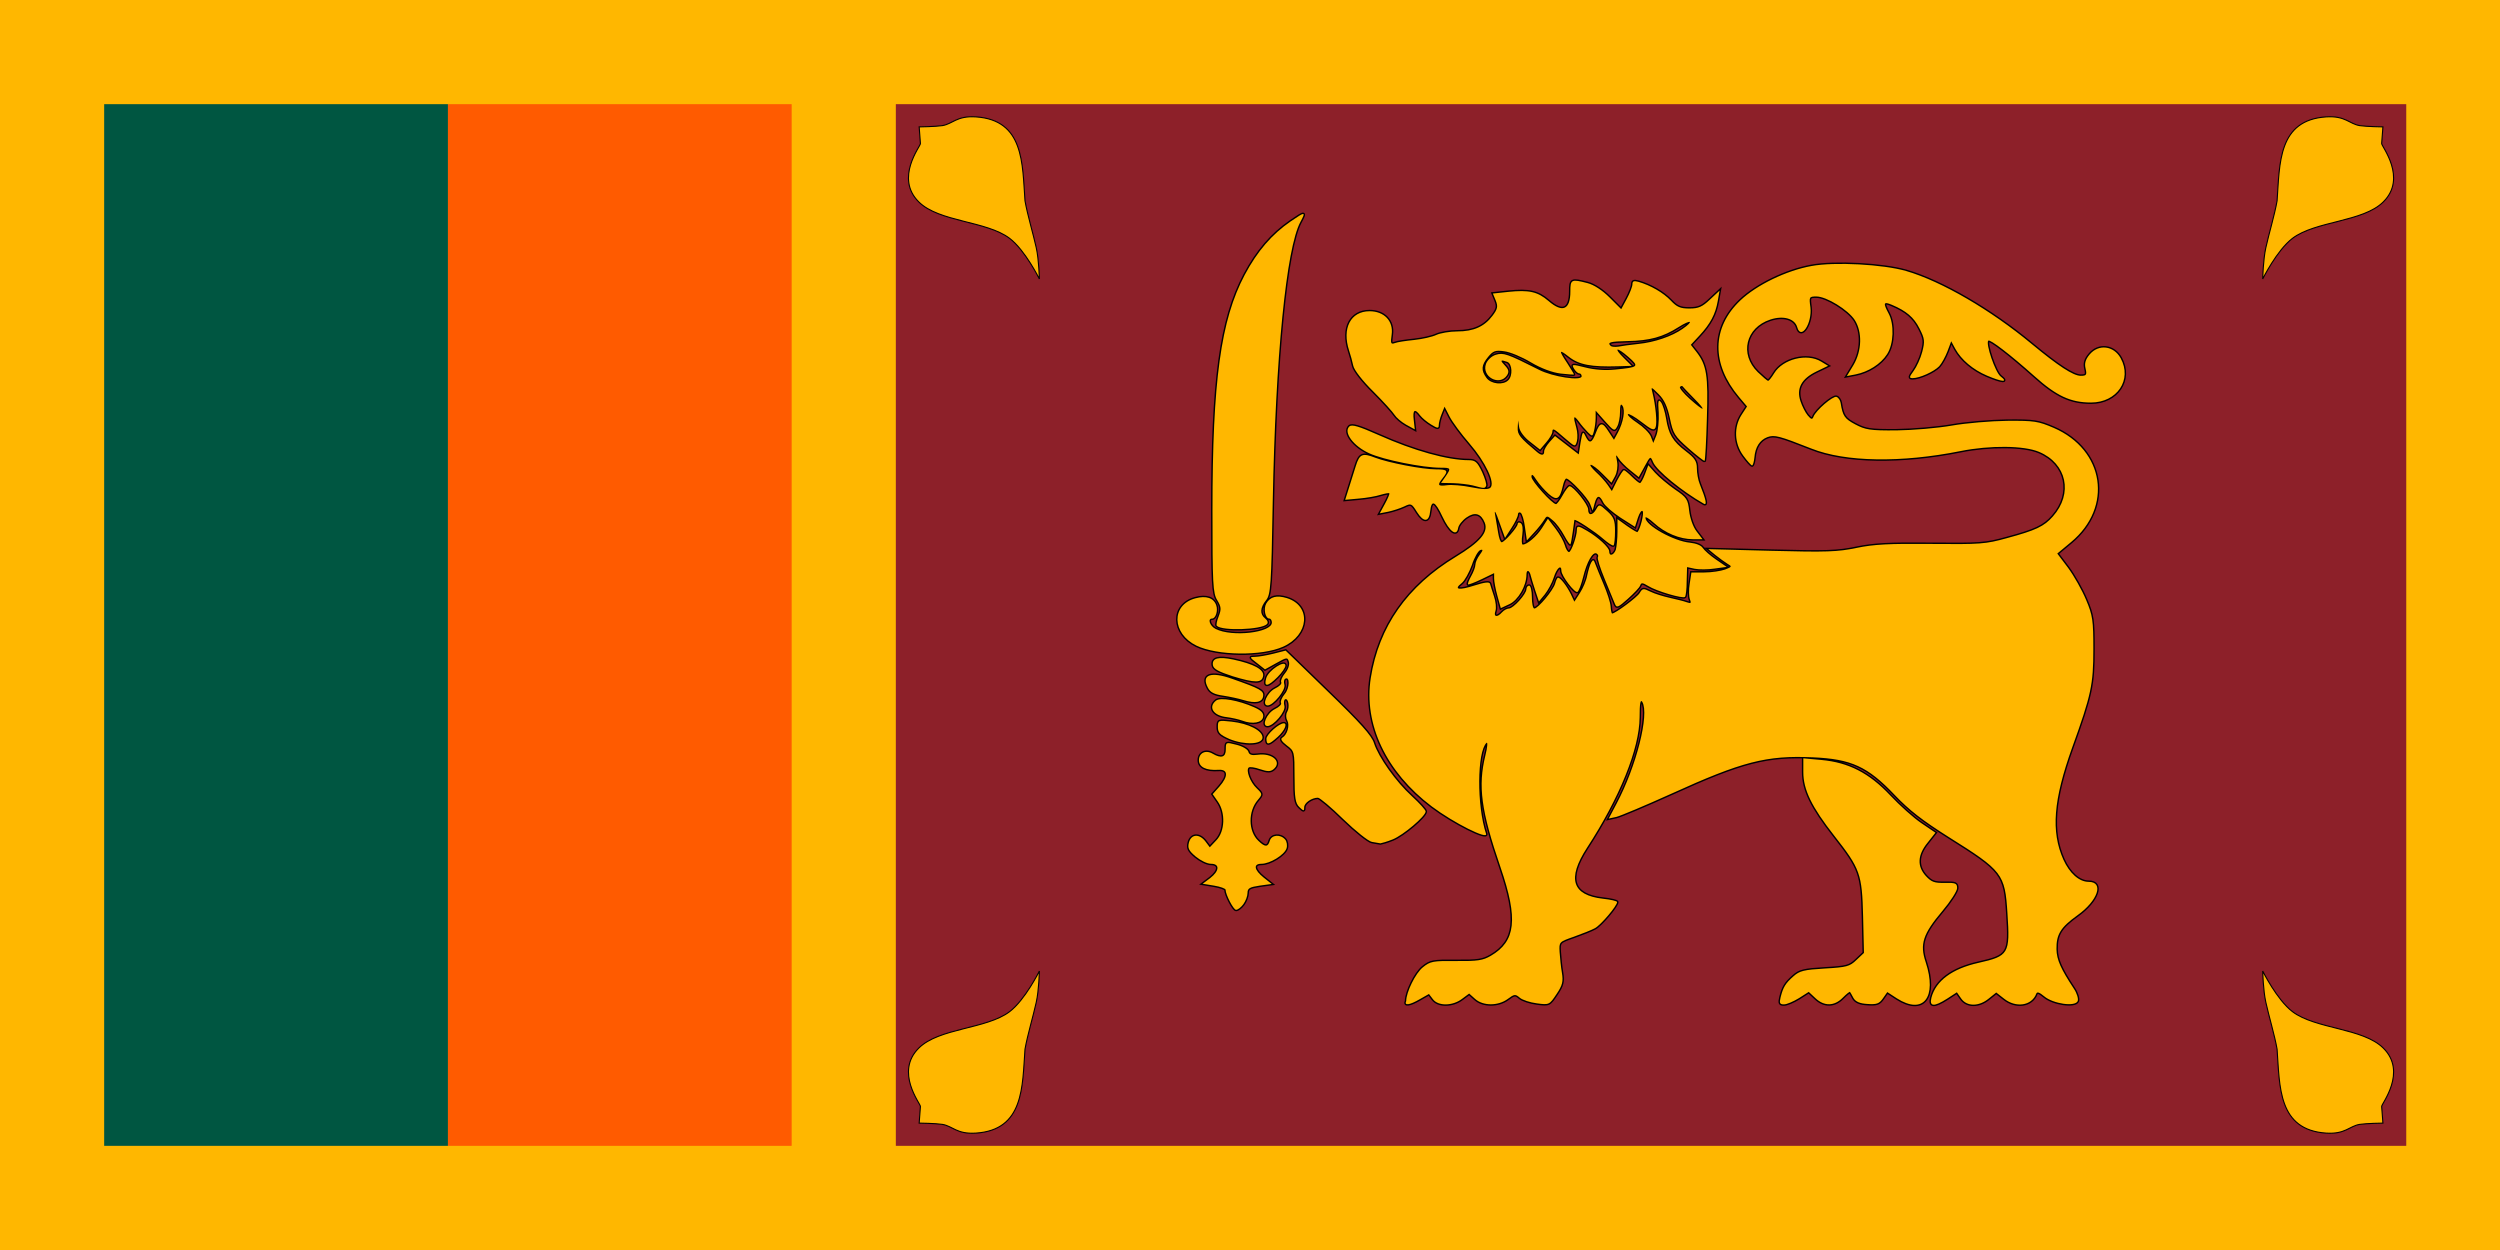
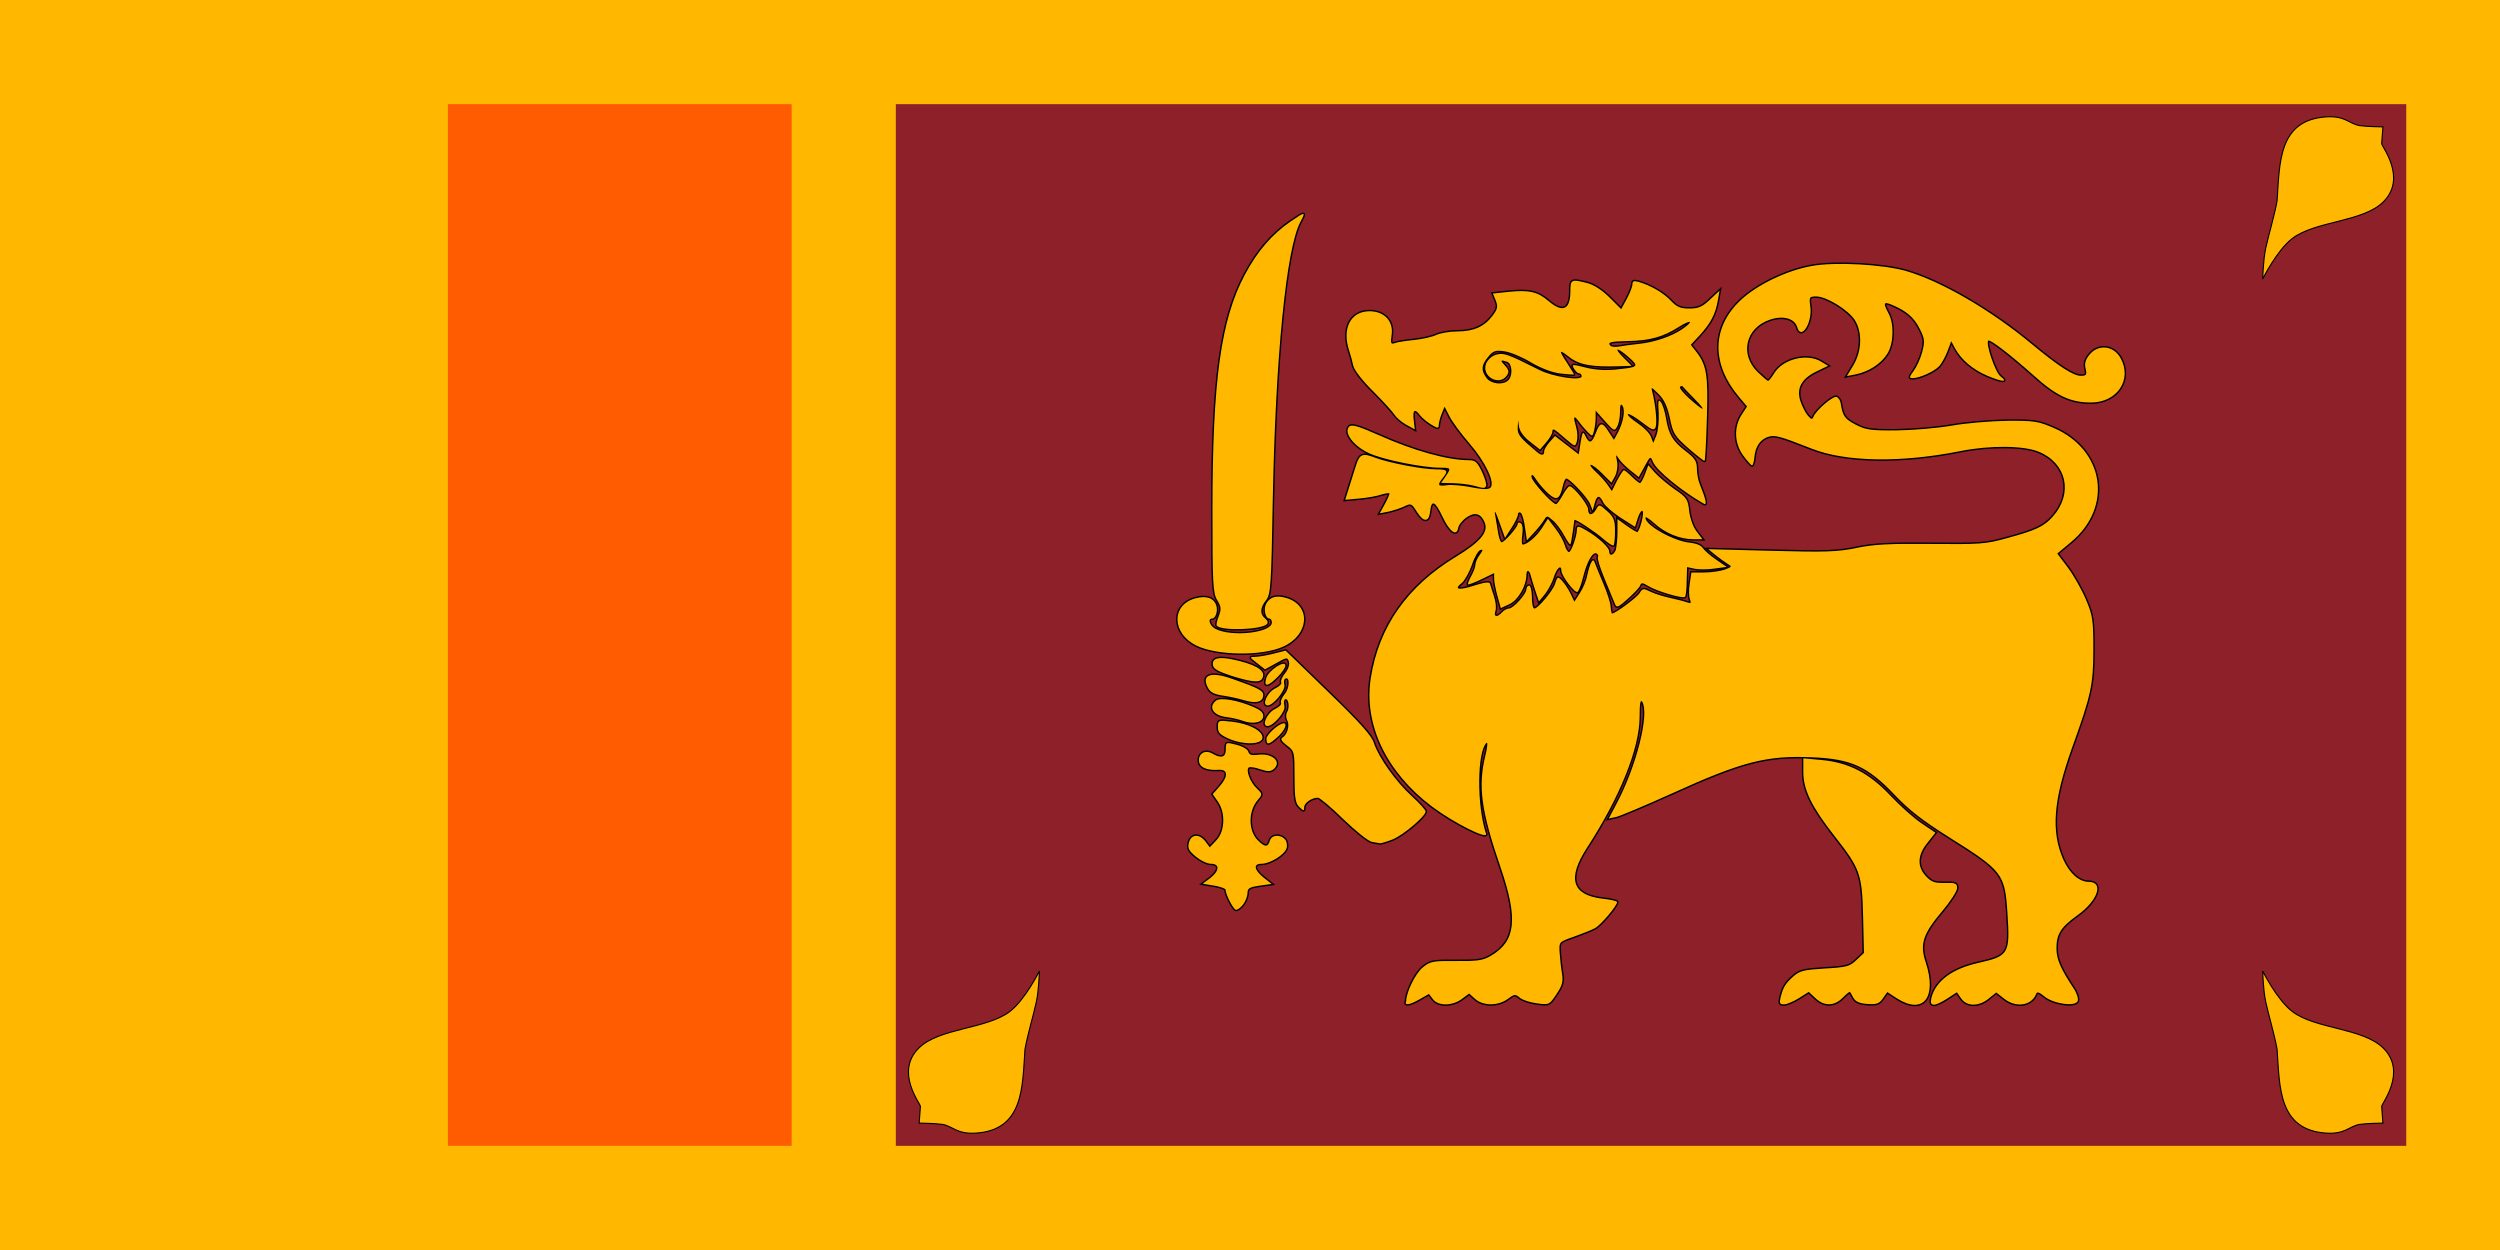
<svg xmlns="http://www.w3.org/2000/svg" version="1.1" id="Layer_1" x="0px" y="0px" viewBox="0 0 1200 600" style="enable-background:new 0 0 1200 600;" xml:space="preserve">
  <style type="text/css">
	.st0{fill:#FFFFFF;}
	.st1{fill:#007A3D;}
	.st2{fill:#CE1126;}
	.st3{fill:#FFB700;}
	.st4{fill:#FF5B00;}
	.st5{fill:#005641;}
	.st6{fill:#8D2029;}
	.st7{fill:#FFB700;stroke:#000000;stroke-width:0.531;}
	.st8{stroke:#000000;stroke-width:1.39;}
	.st9{fill:#CF142B;}
	.st10{fill:#00247D;}
	.st11{fill:#006A4E;}
	.st12{fill:#F42A41;}
	.st13{fill:#E63027;stroke:#E63027;stroke-width:0.25;}
	.st14{fill:#FFE000;stroke:#FFE000;stroke-width:0.125;}
	.st15{fill:#C1272D;}
	.st16{fill:#006233;}
	.st17{fill:#FF9933;}
	.st18{fill:#128807;}
	.st19{fill:#000088;}
	.st20{fill:#4189DD;}
	.st21{fill:#E30A17;}
	.st22{fill:#FECB00;}
	.st23{fill:#EA2839;}
	.st24{fill:#34B233;}
	.st25{fill:#ED1C24;}
	.st26{fill:#00A651;}
	.st27{fill:#01411C;}
</style>
  <g>
    <rect id="_x31_0_2_" x="0" y="0" class="st3" width="1200" height="600" />
    <rect id="_x39__2_" x="215" y="50" class="st4" width="165" height="500" />
-     <rect id="_x38__2_" x="50" y="50" class="st5" width="165" height="500" />
    <rect id="_x37__2_" x="430" y="50" class="st6" width="725" height="500" />
    <path id="_x36__2_" class="st7" d="M1086.1,466.1c0,0,6.8,13.8,14.3,19.5c11.1,8.4,33.9,7.8,43.6,17.5c11.6,11.5-0.9,26.7-0.8,28   l0.6,8c0,0-7.8,0.1-11.1,0.6c-5,0.8-6.9,4.8-16.1,4.2c-23.2-1.5-22.3-22.4-23.6-40.3c-1.2-6.8-3.9-15.7-5.4-22.5   C1086.3,475.3,1086.1,466.1,1086.1,466.1z" />
-     <path id="_x35__3_" class="st7" d="M498.9,133.9c0,0-6.8-13.8-14.3-19.5c-11.1-8.4-33.9-7.8-43.6-17.5c-11.6-11.5,0.9-26.7,0.8-28   l-0.6-8c0,0,7.8-0.1,11.1-0.6c5-0.8,6.9-4.8,16.1-4.2c23.2,1.5,22.3,22.4,23.6,40.3c1.2,6.8,3.9,15.7,5.4,22.5   C498.7,124.7,498.9,133.9,498.9,133.9z" />
    <path id="_x34__4_" class="st7" d="M1086.1,133.9c0,0,6.8-13.8,14.3-19.5c11.1-8.4,33.9-7.8,43.6-17.5c11.6-11.5-0.9-26.7-0.8-28   l0.6-8c0,0-7.8-0.1-11.1-0.6c-5-0.8-6.9-4.8-16.1-4.2c-23.2,1.5-22.3,22.4-23.6,40.3c-1.2,6.8-3.9,15.7-5.4,22.5   C1086.3,124.7,1086.1,133.9,1086.1,133.9z" />
    <path id="_x33__5_" class="st7" d="M498.9,466.1c0,0-6.8,13.8-14.3,19.5c-11.1,8.4-33.9,7.8-43.6,17.5c-11.6,11.5,0.9,26.7,0.8,28   l-0.6,8c0,0,7.8,0.1,11.1,0.6c5,0.8,6.9,4.8,16.1,4.2c23.2-1.5,22.3-22.4,23.6-40.3c1.2-6.8,3.9-15.7,5.4-22.5   C498.7,475.3,498.9,466.1,498.9,466.1z" />
    <path id="_x32__8_" class="st8" d="M681.5,479.6l4.4-2.5l1.9,2.5c2.5,3.4,9.4,3.3,13.9-0.1l3.5-2.6l2.9,2.6c3.8,3.4,11,3.4,15.6,0   c3.2-2.4,3.7-2.4,5.8-0.6c1.3,1.1,5,2.3,8.2,2.7c5.9,0.8,6,0.7,9.4-4.4c2.9-4.3,3.3-6.1,2.6-10.3c-0.5-2.8-0.9-7.3-1.1-9.9   c-0.3-4.9-0.2-4.9,6.9-7.4c3.9-1.4,8.5-3.2,10.1-4.1c2.8-1.5,10.6-10.7,10.6-12.5c0-0.5-3.1-1.2-6.8-1.6   c-14.8-1.7-17.3-9.6-7.7-24.4c15.7-24.1,25.2-47.6,25.3-62.6c0-6.7,0.4-8.9,1.3-7.5c3.5,5.9-2.8,30.9-12.3,48.8l-3.8,7.2l3.7-0.8   c2-0.5,13.9-5.5,26.3-11.1c34.1-15.5,45.8-18.5,67.9-17.5c18.5,0.8,26.4,4.4,39.4,18.1c6.9,7.3,13.6,12.4,25.8,20.1   c26,16.3,27.1,17.7,28.3,36.8c1.3,19.4,0.6,20.4-14,23.7c-12.5,2.8-20.4,8.6-22.5,16.7c-1.1,4.3,1.2,4.5,7.6,0.4l4.6-3l2.1,3   c2.7,3.9,8.5,3.9,13.2,0l3.6-2.9l3.7,2.9c5.7,4.6,13.3,3.5,15.5-2.3c0.4-1.1,1.5-0.7,3.8,1.2c4.2,3.6,14.9,5.2,16.1,2.3   c0.4-1.1-0.4-3.8-1.9-6c-6.2-9.4-8.2-13.8-8.3-18.9c-0.1-7.1,2-10.5,10.1-16.3c9.8-7,12.8-16,5.4-16c-4.6,0-9.2-4.1-12.2-10.7   c-6-13.5-4.8-28.6,4.2-53.7c9.2-25.5,10.2-30.2,10.2-47.3c0-13.8-0.3-16.2-3.5-23.7c-1.9-4.6-5.8-11.5-8.6-15.3l-5.2-6.9l6.6-5.5   c20.2-16.8,16.1-44.2-8.3-54.8c-7.5-3.2-9.3-3.5-22.4-3.4c-7.8,0.1-19.8,1.1-26.5,2.3c-6.9,1.2-18.6,2.2-26.6,2.3   c-12.7,0.1-14.9-0.3-19.8-2.9c-5.1-2.7-6-4-7-10.3c-0.2-1.3-1.1-2.6-2-2.9c-1.7-0.5-9.8,6.4-11,9.5c-0.6,1.5-1.1,1.4-2.8-0.6   c-1.1-1.3-2.7-4.4-3.5-6.9c-2-6.1,0.5-10.7,7.7-14.2l5.6-2.7l-3.3-2c-6.8-4.2-18.4-1.3-22.6,5.6c-1.2,2-2.5,3.6-2.9,3.6   c-0.4,0-2.6-1.9-5-4.2c-8.8-8.6-5.8-21.3,6-25.2c6.3-2.1,11.8-0.5,13,3.7c1.8,6.4,7.2-2,6.3-9.6c-0.7-5-0.6-5.2,2.9-5.2   c4.8,0,15.2,6.4,18.4,11.3c3.7,5.8,3.4,14.8-0.6,21.6l-3.2,5.3l4.2-0.8c6.1-1.2,12.1-5,15.1-9.7c3.2-4.9,3.5-14.4,0.7-19.6   c-2.7-5-2.4-5.8,1.6-4.1c6.9,2.9,10.6,6,13.3,11.4c2.5,4.9,2.6,6.1,1.3,11.2c-0.8,3.1-2.7,7.2-4.1,9.1c-2.2,3-2.3,3.5-0.5,3.5   c3.3,0,10.2-3.1,12.7-5.7c1.2-1.3,3-4.6,4-7.2l1.8-4.8l2,3.7c2.9,5.2,8.4,9.9,15.2,12.8c7.3,3.1,10.3,3.3,6.5,0.4   c-2.6-2-7.3-15.9-5.9-17.2c0.8-0.8,10.7,6.8,22.1,17c10.7,9.6,17.4,12.7,27.2,12.7c12.5,0,19.9-10.9,14.2-21.3   c-3.3-6-10.6-6.9-14.9-1.7c-2,2.4-2.5,4.3-1.9,6.7c0.7,3,0.4,3.5-2.3,3.5c-3.6,0-10.8-4.7-23.6-15.3c-19.5-16.2-43.1-30-60.2-35   c-11-3.2-34.4-4.5-45.5-2.4c-12.1,2.2-26.3,9.1-34.1,16.5c-13.8,13.1-14,30.5-0.6,46.4l3.8,4.5l-2.6,4c-3.8,5.9-3.5,13.8,0.8,19.6   c1.9,2.6,3.8,4.7,4.2,4.7c0.4,0,0.9-1.7,1.1-3.7c0.4-5.1,2.6-8.5,6.3-9.9c3.4-1.2,5.6-0.6,21.1,5.5c16.3,6.5,43.1,6.9,71.6,1.2   c14-2.8,30.4-2.7,37.7,0.4c13.3,5.6,16.4,20,6.6,31c-4.2,4.8-8.3,6.7-22,10.4c-10.4,2.9-12.9,3-36.5,2.8   c-20.2-0.2-27.5,0.2-35.7,1.9c-9,1.9-14.5,2.1-40.8,1.4l-30.4-0.8l3.4,2.8c1.9,1.5,4.5,3.4,5.8,4.2c2.3,1.3,2.2,1.5-1.2,2.8   c-2,0.7-6.5,1.4-9.9,1.4h-6.2l-0.8,5.3c-0.5,2.9-0.4,6.3,0.1,7.6c0.7,1.8,0.5,2.1-1.5,1.4c-1.3-0.5-5-1.4-8.1-2.1   c-3.2-0.7-7.4-2-9.4-3c-3.4-1.7-3.8-1.6-5.1,0.6c-1.1,2-11.7,9.9-13.3,9.9c-0.2,0-0.6-1.5-0.7-3.4c-0.1-1.9-1.7-6.7-3.4-10.7   c-1.7-4-3.5-8.5-4-9.8c-0.7-2-1-2.1-1.9-0.6c-0.6,1-1.4,3.8-1.9,6.1c-0.4,2.4-2,6.2-3.5,8.5l-2.7,4.2l-1.7-3.6   c-1.9-3.9-5-7.9-6.1-7.9c-0.4,0-1,1.2-1.4,2.8c-0.9,3.2-8.2,12-10,12c-0.7,0-1.2-2.5-1.2-5.5c0-3-0.6-5.5-1.3-5.5   c-0.7,0-1.3,0.8-1.3,1.7c0,2.3-6.3,9.3-8.4,9.3c-0.9,0-2.4,0.8-3.3,1.8c-2.3,2.6-4.2,2.3-3.2-0.6c0.5-1.4,0.2-4.5-0.7-7.1   c-0.8-2.5-1.7-5.2-1.9-6c-0.3-1-2.6-0.7-7.3,0.8c-7.7,2.5-10.3,2-6.3-1.1c1.4-1.1,3.6-5.1,4.9-8.7c1.2-3.7,3.1-6.9,4.1-7.2   c1.4-0.4,1.3,0.1-0.3,2.3c-1.2,1.6-2.1,3.7-2.1,4.8c0,1-0.9,3.5-2,5.4c-1.1,2-1.8,3.7-1.5,4c0.2,0.2,3.2-0.9,6.5-2.5l6-2.9l0,2.6   c0,1.4,0.7,5.2,1.6,8.4l1.6,5.8l4.1-1.9c4.2-1.9,8.2-8.8,8.2-14.2c0-2.6,1.5-2.2,2.1,0.6c0.2,0.8,1.1,3.9,2.1,6.9l1.8,5.4l2.8-3.4   c1.5-1.9,3.5-5.5,4.3-8.1c1.4-4.5,3.7-6.5,3.7-3.2c0,2.4,6.5,10.9,7.7,10.1c0.6-0.4,1.8-3.5,2.7-7.1c1.8-7.4,4.7-12.4,6.5-11.3   c0.7,0.4,1,1.2,0.6,1.7c-0.4,0.6,1.1,5.3,3.3,10.6c2.2,5.3,4.4,10.6,4.9,11.9c0.8,2,1.5,1.7,6.2-2.5c2.9-2.6,5.6-5.4,5.9-6.4   c0.5-1.4,1.1-1.4,3.9,0.3c3.8,2.4,16.6,6.2,17.6,5.2c0.4-0.4,0.8-3.7,0.8-7.5l0.2-6.8l3.7,0.8c2,0.4,6.3,0.4,9.5-0.1l5.8-0.8   l-5.1-3.5c-2.8-1.9-5.7-4.5-6.4-5.6c-0.7-1.2-3.2-2.2-6.1-2.5c-7.7-0.7-21.4-8.3-21.4-12c0-0.7,1.9,0.5,4.2,2.6   c5.1,4.7,12.3,7.7,18.5,7.7h4.7l-2.9-3.8c-1.7-2.2-3.1-6.4-3.5-9.8c-0.6-5.5-1.1-6.4-6.9-10.3c-3.4-2.4-7.7-6-9.5-8l-3.2-3.6   l-1.6,4.3c-0.9,2.4-2,4.3-2.4,4.3c-0.4,0-2.2-1.4-3.9-3.1c-1.7-1.7-3.4-3.1-3.8-3.1c-0.4,0-1.9,2.3-3.3,5l-2.5,5l-2-2.9   c-1.1-1.6-3.6-4.4-5.7-6.3c-2-1.9-3.1-3.4-2.4-3.4s3.3,1.9,5.6,4.3l4.3,4.3l1.7-3.1c1-1.9,1.4-4.7,1-7.1c-0.7-3.4-0.6-3.6,0.7-1.5   c0.8,1.3,3.3,3.9,5.6,5.7l4.1,3.3l2.8-5.1c2.8-5.1,2.8-5.1,4.1-2.1c1.7,4.1,14,14.1,24.4,20c1.6,0.9,0.9-2.2-2-9.4   c-0.8-1.9-1.4-5.3-1.4-7.6c0-3.4-1-4.9-5.3-8.2c-6.3-4.8-8.3-8.2-9.5-15.8c-0.5-3.1-1.6-6.6-2.4-7.7c-1.3-1.7-1.5-0.7-1.1,5   c0.2,3.9-0.3,8.7-1.1,10.8l-1.5,3.7l-1.2-3.1c-0.7-1.7-3.6-4.6-6.5-6.5c-2.9-1.9-4.9-3.8-4.5-4.2c0.4-0.4,3.4,1.3,6.6,3.8   c4.9,3.8,6,4.2,6.7,2.5c0.8-2,0-10.6-1.5-16.6c-0.8-3-0.7-3,3,0.7c2.7,2.7,4.2,6,5.4,11.7c1.5,7.2,2.2,8.4,8.9,14.3   c4,3.5,7.5,6.2,7.7,6c0.3-0.2,0.8-9.3,1.1-20.2c0.7-20.8-0.1-25.8-5.1-32.2l-2.6-3.3l4.1-4.4c5.3-5.7,7.7-10.3,8.8-16.5l0.9-5.1   l-4.6,4.3c-3.7,3.5-5.5,4.3-9.9,4.3c-4.3,0-6-0.7-8.9-3.8c-3.5-3.7-9.6-7.3-15.5-9c-2.2-0.6-2.9-0.4-2.9,1.1c0,1.1-1.2,4.2-2.7,7   l-2.7,5l-5.6-5.6c-3.4-3.4-7.5-6.1-10.6-6.9c-7.8-2-8.2-1.8-8.2,4c0,8.8-3.8,10.4-10.5,4.6c-5.2-4.5-9.4-5.4-19.2-4.4l-7.5,0.8   l1.4,3.4c1.1,2.8,0.9,4-1.6,7.3c-3.9,5.2-9.1,7.5-16.9,7.5c-3.6,0-8.2,0.8-10.1,1.7c-1.9,0.9-6.7,2-10.6,2.4   c-3.9,0.4-8.1,1-9.3,1.5c-1.9,0.7-2.1,0.1-1.5-4.1c0.9-6.5-3.6-11.2-10.6-11.2c-9.1,0-13.3,8.2-9.8,18.9c0.7,2.1,1.6,5.3,2,7.3   c0.4,2,4.5,7.3,9.6,12.3c4.9,4.9,9.4,9.9,10.2,11.2c0.8,1.3,3.2,3.4,5.5,4.7l4.2,2.3l-0.5-4.5c-0.6-4.9,0.5-5.7,3.1-2.2   c0.9,1.2,3.3,3.2,5.3,4.4c3.1,1.9,3.6,1.9,3.6,0.3c0-1,0.6-3.5,1.4-5.4l1.4-3.5l2.4,4.7c1.3,2.6,5.7,8.5,9.6,13   c7.7,8.9,12.4,18.9,10,21.2c-1,0.9-3.6,0.9-9.1-0.2c-4.3-0.9-9.5-1.3-11.7-1c-4.5,0.6-4.8,0-2.1-3.4c2.9-3.6,2.4-4.2-3.2-4.2   c-6.6,0-22.9-3.2-29.2-5.6c-6.1-2.4-7.5-1.8-9.3,4c-0.8,2.6-2.3,7.3-3.3,10.5l-1.8,5.7l6.6-0.6c3.6-0.3,8.3-1.1,10.4-1.8   c2.1-0.6,4-1,4.2-0.7c0.2,0.2-0.7,2.5-2.1,5l-2.5,4.6l4.1-0.8c2.3-0.5,5.7-1.6,7.6-2.5c3.3-1.6,3.6-1.5,6.2,2.7   c3.2,5.1,5.8,4.9,6.3-0.5c0.6-5.6,2.4-4.8,5.9,2.7c3.4,7.2,6.8,9.7,7.5,5.5c0.2-1.4,2-3.7,4-5.1c4-2.8,7-2,8.8,2.5   c1.8,4.6-2.2,9.3-13.9,16.4c-23.3,14.1-36.9,33.5-40.8,58.1c-3.5,22.2,7.4,45.2,29.3,61.7c10.5,7.9,27.1,16.2,26,13.1   c-4.5-13.5-4.3-39.3,0.2-43.6c0.7-0.7,0.5,2-0.5,6c-3.6,14.7-2.1,26.4,7.3,53.8c8.5,24.8,7.3,35.4-4.7,42.4   c-3.8,2.2-6.3,2.6-16.6,2.5c-11.2-0.1-12.4,0.1-16,3c-3.5,2.8-8,11.9-8,16.2C673.9,482.8,676.5,482.5,681.5,479.6L681.5,479.6z    M772.4,264.6c0-1.8-5.3-6.7-10.6-9.8c-4.2-2.5-4.9-2.5-4.9-0.5c0,3.1-2.7,10.7-3.8,10.7c-0.6,0-1.5-1.5-2-3.3   c-0.5-1.8-2.5-5.4-4.5-8l-3.6-4.7l-2.8,4.4c-2.6,4.1-7.2,8-9.3,8c-0.5,0-0.6-2.1-0.2-4.7c0.4-2.8,0.1-5.1-0.8-5.6   c-0.8-0.5-1.4-0.3-1.4,0.4c0,1.5-6.4,8.8-7.7,8.8c-0.6,0-1.3-2.1-1.7-4.6c-0.4-2.5-1.1-6.5-1.5-8.9c-0.4-2.4,0.5-0.8,2,3.6l2.8,7.8   l3.1-4.8c1.7-2.6,3.1-5.5,3.1-6.4c0-0.9,0.6-1.3,1.3-0.9c0.7,0.4,1.7,3.6,2.1,7l0.9,6.3l3.4-3.7c1.9-2,4-4.7,4.8-6   c1.4-2.3,1.5-2.3,4.3,0.1c1.6,1.3,4,4.6,5.4,7.2c1.4,2.6,2.7,4.5,3,4.3c0.2-0.2,0.7-2.9,1.1-5.9c0.4-3,0.8-5.6,0.8-5.8   c0.2-0.8,10.1,5.7,13.8,9c2.4,2.1,4.6,3.5,5,3.2c0.4-0.4,0.7-3.5,0.7-6.9c0-5.3-0.6-6.7-3.8-9.6c-3.7-3.3-3.8-3.4-5.2-0.9   c-1.8,3.2-3.9,3.2-3.9,0.1c0-2.3-7.1-11.1-8.9-11.1c-0.5,0-2,1.9-3.3,4.3c-1.3,2.4-2.8,4.3-3.2,4.3c-1.8,0-11.8-11.1-11.8-13.1   c0-1.6,0.7-1.2,2.4,1.5c1.3,2,4,5,5.9,6.7c3.9,3.4,5.3,2.6,6.8-4c0.4-1.9,1.2-3.4,1.6-3.4c1.7,0,10.3,9.2,11.5,12.3l1.2,3.1   l0.9-3.4c1.1-4.1,2.4-4.3,4.2-0.5c0.8,1.6,4.5,4.8,8.3,7.3l6.9,4.4l1.4-4.4c0.8-2.4,1.8-3.8,2.3-3.1c0.7,1.1-1.1,8.4-2.5,10   c-0.2,0.2-2.4-1.1-5-2.9l-4.6-3.3l0,6c0,3.3-0.4,7.2-0.8,8.7C774.6,266.5,772.4,267.3,772.4,264.6L772.4,264.6z M737.8,217   c-8.2-6.9-9.5-8.4-9.3-11.7l0.2-3.5l0.5,3.3c0.3,2,2.5,4.9,5.3,7l4.7,3.7l2.9-3.4c1.6-1.8,2.9-4.1,3-4.9c0.1-2.2,0.5-2,6,2.8   c5,4.3,5,4.3,5.8,1.5c0.4-1.6,0.3-4.5-0.3-6.5c-1.6-5.5-1.3-6.4,1.2-3c1.2,1.7,3.2,4,4.4,5.2c2.1,2.1,2.2,2.1,2.9-0.6   c0.4-1.6,0.8-4.4,0.8-6.3l0-3.5l4.5,5.1c4.2,4.7,4.6,4.9,5.8,2.6c0.8-1.3,1.4-4.5,1.4-7.1c0-3.3,0.4-4.2,1.2-2.9   c1.4,2.1,0.4,7.9-2.2,12.8l-1.9,3.5l-2.5-3.8c-3.1-4.9-4.2-4.8-6.2,0.5c-1.9,5-3.1,5.4-5,1.5c-1.2-2.5-1.4-2.2-2.3,3l-0.9,5.8   l-5.7-4.4l-5.7-4.4l-2.6,2.9c-1.4,1.6-2.6,3.6-2.6,4.4C741.3,218.7,739.9,218.8,737.8,217L737.8,217z M811,191.4   c-3-2.7-5.1-5.3-4.6-5.7c0.5-0.4,1-0.6,1.2-0.3c0.2,0.3,2.6,2.9,5.4,5.7C819.6,197.7,818.2,197.9,811,191.4z M713.5,181.4   c-2.7-3.7-2.5-6.1,0.8-10.1c2.4-2.9,3.5-3.3,7.7-2.7c2.7,0.3,8.5,2.7,12.8,5.3c5.1,3,10.3,4.9,14.3,5.4c3.5,0.4,6.4,0.6,6.4,0.4   c0-0.2-1.5-2.6-3.2-5.3c-4.2-6.3-4.1-7,0.7-3.2c4.9,3.9,10.8,5,23.8,4.6l6.4-0.2l-3.7-3.7c-5.2-5.1-3.6-5.6,2.1-0.6   c5.4,4.7,5,5-6.3,6.1c-4.8,0.5-10,0.1-14.3-1c-6.4-1.6-6.7-1.6-5.5,0.5c0.7,1.2,1.8,2.3,2.5,2.3c0.7,0,1.2,0.6,1.2,1.4   c0,2.4-13.9,0.3-20.5-3.1c-15.2-7.7-17.1-8.3-20.7-7.2c-2,0.6-4,2.5-4.7,4.3c-2.3,6.2,6.5,11,10.1,5.5c1-1.6,0.8-2.7-1-4.6   c-2.5-2.6-2.3-3,1.1-1.8c2.4,0.9,2.7,6.7,0.5,8.8C721.6,185,715.7,184.4,713.5,181.4z M773.2,166.1c-1.9-1.8-0.4-2.2,8.1-2.4   c10.5-0.2,16.9-1.9,24.4-6.7c6-3.8,7.7-3.1,1.9,0.9c-5.2,3.6-13.4,6.4-21.2,7.2c-3.8,0.4-8.2,1-9.6,1.3   C775.3,166.6,773.7,166.5,773.2,166.1z M863.5,479.1l4.7-3l3.2,3c4.2,4,9.1,3.9,13.1-0.2c1.8-1.8,3.3-3,3.5-2.8   c0.2,0.3,1,1.6,1.7,3c1,1.7,3,2.6,6.7,2.8c4.4,0.3,5.6-0.1,7.4-2.7l2.1-3l4.6,3c12.7,8.1,19.4-0.4,13.8-17.4   c-2.9-8.6-1.3-13.5,8-24.5c3.9-4.6,7.1-9.6,7.1-11c0-2.3-0.7-2.6-5.9-2.5c-5,0.1-6.4-0.4-9.1-3.3c-4.3-4.7-4-10.1,0.8-16l3.8-4.8   l-6.8-4.6c-3.7-2.5-10.4-8.5-14.9-13.3c-10.1-10.7-19.9-15.8-33-17l-8.7-0.8l0,6.6c0,8.5,4,16.7,14.9,30.6   c12.4,15.8,13.3,18.2,13.8,38.8l0.4,17.4l-3.6,3.4c-3.2,3.1-4.7,3.5-15.2,4.1c-10,0.6-12.1,1.1-15,3.7c-3.9,3.4-5,5.3-6.2,10.1   c-0.7,2.8-0.4,3.4,1.6,3.4C857.7,482.1,860.9,480.7,863.5,479.1L863.5,479.1z M596.8,434c1.1-1.5,2-3.9,2-5.4c0-2.2,1-2.8,5.8-3.5   l5.8-0.8l-3.9-3.1c-4.6-3.7-5-6.6-1-6.6c4.1,0,10.9-4.2,12-7.3c0.5-1.4,0.2-3.4-0.7-4.4c-2.3-2.6-6.5-2.2-7.3,0.7   c-0.9,3.1-2.3,3.1-5.5,0c-4.9-4.6-5-14.2-0.2-19.7c2.2-2.6,2.2-2.8-0.6-5.5c-3.1-2.9-5.3-8.7-3.8-10c0.5-0.4,2.9-0.1,5.4,0.8   c3.6,1.2,5,1.2,6.4,0.1c4.4-3.5-0.4-8-7.5-7c-2.9,0.4-4.1,0-4.5-1.5c-0.3-1.1-2.8-2.6-5.7-3.3c-5.1-1.3-5.1-1.3-5.1,2.2   c0,3.8-2.2,4.5-6.3,2.1c-3.4-2-6.6-0.4-6.6,3.1c0,3.3,3.4,5,9.4,4.6c4.6-0.3,4.8,3.1,0.4,8.1l-3.2,3.6l2.5,3.6   c3.7,5.3,3.4,14.2-0.7,18.5l-3.2,3.4l-2.1-2.8c-2.9-3.8-6.8-3.6-7.9,0.5c-0.7,2.7-0.1,3.9,3.2,6.7c2.3,1.9,5.5,3.5,7.3,3.5   c4.4,0,4.2,3.4-0.3,6.9l-3.6,2.7l5.5,0.9c3,0.5,5.5,1.4,5.5,2c0,2.3,3.8,9.6,5,9.6C594.2,436.7,595.7,435.5,596.8,434L596.8,434z    M668.5,402.9c5-2,15.8-11.1,15.8-13.4c0-0.7-3-4-6.6-7.3c-7.7-7-16-18.7-18.2-25.5c-1.1-3.6-6.6-9.7-22-24.6l-20.4-19.8l-5.9,1.5   c-3.2,0.8-7.2,1.5-8.8,1.5c-2.7,0-2.7,0.2,1,3l3.8,3l5.4-3c5.2-2.9,5.4-2.9,6.1-0.6c0.4,1.4-0.4,3.7-1.9,5.5   c-1.4,1.7-2.2,3.6-1.8,4.3c0.4,0.7-0.9,2-3,3c-3.8,1.9-6.5,8.1-3.5,8.1c2.7,0,8.7-7.4,8-9.9c-0.4-1.3-0.2-2.6,0.4-2.9   c2.3-1.4,2.2,4.5-0.2,7.3c-1.4,1.7-2.2,3.6-1.8,4.3c0.4,0.7-0.9,2-3,3c-3.8,1.9-6.5,8.1-3.5,8.1c2.9,0,8.9-7.1,8.1-9.7   c-0.4-1.4-0.2-2.8,0.3-3.1c1.6-0.9,2.4,3.7,1.1,5.9c-0.7,1.2-0.7,2.9,0,4.2c1.3,2.4,0,6.9-2.4,8.3c-1,0.6-0.3,1.8,2.2,3.7   c3.6,2.7,3.7,3,3.7,15.1c0,10.1,0.4,12.7,2.3,14.5c2.1,2,2.3,2,2.3,0.1c0-2.1,3.6-4.6,6.6-4.6c0.9,0,6.4,4.6,12.2,10.3   c5.9,5.7,12,10.6,13.7,10.9c1.7,0.3,3.6,0.6,4.1,0.7C663.2,404.7,665.8,404,668.5,402.9L668.5,402.9z M606,354   c0-3.3-6.7-6.7-14.8-7.6c-6.5-0.7-6.6-0.7-6.6,2.6c0,2.7,1,3.7,5.5,5.7C597.3,357.7,606,357.4,606,354z M613.3,353.7   c3.3-3,4.8-6.5,2.9-6.5c-2.3,0-8.3,5.4-8.3,7.4C607.9,357.8,609,357.6,613.3,353.7z M606.3,344.1c0.3-1.8-0.9-3.1-4.3-4.6   c-7.4-3.3-16.2-4.9-18.3-3.2c-3.9,3.1-1.3,7.2,5,7.9c2.5,0.3,6,1.1,7.6,1.7C601.3,347.8,605.9,346.9,606.3,344.1z M606.3,334.2   c0.4-2.6-1.3-3.6-15-8.4c-10.2-3.6-14.8-1.9-11.5,4.3c1.1,2.2,3,3.2,7.3,3.8c3.2,0.5,7.5,1.4,9.7,2.1   C602.6,337.8,605.9,337.1,606.3,334.2z M613.2,325c2.1-2.1,3.8-4.6,3.8-5.5c0-3-8.2,2.3-9.2,6C606.5,329.9,608.5,329.7,613.2,325   L613.2,325z M606.3,324.4c0.5-3-4.5-5.7-14.3-7.8c-7.2-1.5-10.3-0.7-9.8,2.7c0.3,1.8,2.7,3.1,9.5,5.3   C602.5,327.9,605.8,327.9,606.3,324.4z M615.9,310.4c12.5-5.6,13.6-19.6,1.8-23.3c-4.9-1.5-8-0.7-9.9,2.6c-1.4,2.5-0.5,7.2,1.5,7.2   c0.7,0,1.2,0.9,1.2,1.9c0,4.9-19.1,7.1-27,3.1c-2.8-1.4-4-5-1.7-5c1.7,0,2.9-3.7,2-6.3c-1.2-3.6-4.8-4.8-10-3.4   c-11.7,3.1-11.4,16.9,0.5,22.7C584.2,314.7,605.7,315,615.9,310.4z M608.1,299.6c0.7-0.7,0.4-1.7-0.8-2.7c-2.7-2.1-2.5-5.2,0.4-8.8   c2.2-2.7,2.5-6.7,3.2-47.1c1.3-69.6,6.5-122,13.3-134.5c2.7-5,2.3-5-4.7-0.2c-9,6.2-15.9,14.2-22,25.6   c-11.5,21.7-15.5,50.8-15.5,113c0,35.3,0.2,39.9,2.3,43.2c1.9,3.2,2,4.3,0.7,7.7c-0.9,2.2-1.3,4.3-0.9,4.6   C586.6,302.9,605.3,302.3,608.1,299.6L608.1,299.6z M713.3,233.3c0.4-0.6-0.5-3.6-1.9-6.7c-2.3-4.8-3.2-5.7-6.4-5.7   c-10.1,0-26.3-4.5-43.1-12c-9.7-4.3-13-5.3-14.2-4.2c-3,2.8,2,9.5,9.6,12.9c6.8,3.1,25.6,6.9,34.2,6.9c5,0,5.1,0.2,2.3,4.3l-2.1,3   l5.7,0.1c3.1,0.1,7.4,0.6,9.5,1.1C712.5,234.5,712.6,234.5,713.3,233.3L713.3,233.3z" />
    <path id="_x31__8_" class="st3" d="M681.5,479.6l4.4-2.5l1.9,2.5c2.5,3.4,9.4,3.3,13.9-0.1l3.5-2.6l2.9,2.6c3.8,3.4,11,3.4,15.6,0   c3.2-2.4,3.7-2.4,5.8-0.6c1.3,1.1,5,2.3,8.2,2.7c5.9,0.8,6,0.7,9.4-4.4c2.9-4.3,3.3-6.1,2.6-10.3c-0.5-2.8-0.9-7.3-1.1-9.9   c-0.3-4.9-0.2-4.9,6.9-7.4c3.9-1.4,8.5-3.2,10.1-4.1c2.8-1.5,10.6-10.7,10.6-12.5c0-0.5-3.1-1.2-6.8-1.6   c-14.8-1.7-17.3-9.6-7.7-24.4c15.7-24.1,25.2-47.6,25.3-62.6c0-6.7,0.4-8.9,1.3-7.5c3.5,5.9-2.8,30.9-12.3,48.8l-3.8,7.2l3.7-0.8   c2-0.5,13.9-5.5,26.3-11.1c34.1-15.5,45.8-18.5,67.9-17.5c18.5,0.8,26.4,4.4,39.4,18.1c6.9,7.3,13.6,12.4,25.8,20.1   c26,16.3,27.1,17.7,28.3,36.8c1.3,19.4,0.6,20.4-14,23.7c-12.5,2.8-20.4,8.6-22.5,16.7c-1.1,4.3,1.2,4.5,7.6,0.4l4.6-3l2.1,3   c2.7,3.9,8.5,3.9,13.2,0l3.6-2.9l3.7,2.9c5.7,4.6,13.3,3.5,15.5-2.3c0.4-1.1,1.5-0.7,3.8,1.2c4.2,3.6,14.9,5.2,16.1,2.3   c0.4-1.1-0.4-3.8-1.9-6c-6.2-9.4-8.2-13.8-8.3-18.9c-0.1-7.1,2-10.5,10.1-16.3c9.8-7,12.8-16,5.4-16c-4.6,0-9.2-4.1-12.2-10.7   c-6-13.5-4.8-28.6,4.2-53.7c9.2-25.5,10.2-30.2,10.2-47.3c0-13.8-0.3-16.2-3.5-23.7c-1.9-4.6-5.8-11.5-8.6-15.3l-5.2-6.9l6.6-5.5   c20.2-16.8,16.1-44.2-8.3-54.8c-7.5-3.2-9.3-3.5-22.4-3.4c-7.8,0.1-19.8,1.1-26.5,2.3c-6.9,1.2-18.6,2.2-26.6,2.3   c-12.7,0.1-14.9-0.3-19.8-2.9c-5.1-2.7-6-4-7-10.3c-0.2-1.3-1.1-2.6-2-2.9c-1.7-0.5-9.8,6.4-11,9.5c-0.6,1.5-1.1,1.4-2.8-0.6   c-1.1-1.3-2.7-4.4-3.5-6.9c-2-6.1,0.5-10.7,7.7-14.2l5.6-2.7l-3.3-2c-6.8-4.2-18.4-1.3-22.6,5.6c-1.2,2-2.5,3.6-2.9,3.6   c-0.4,0-2.6-1.9-5-4.2c-8.8-8.6-5.8-21.3,6-25.2c6.3-2.1,11.8-0.5,13,3.7c1.8,6.4,7.2-2,6.3-9.6c-0.7-5-0.6-5.2,2.9-5.2   c4.8,0,15.2,6.4,18.4,11.3c3.7,5.8,3.4,14.8-0.6,21.6l-3.2,5.3l4.2-0.8c6.1-1.2,12.1-5,15.1-9.7c3.2-4.9,3.5-14.4,0.7-19.6   c-2.7-5-2.4-5.8,1.6-4.1c6.9,2.9,10.6,6,13.3,11.4c2.5,4.9,2.6,6.1,1.3,11.2c-0.8,3.1-2.7,7.2-4.1,9.1c-2.2,3-2.3,3.5-0.5,3.5   c3.3,0,10.2-3.1,12.7-5.7c1.2-1.3,3-4.6,4-7.2l1.8-4.8l2,3.7c2.9,5.2,8.4,9.9,15.2,12.8c7.3,3.1,10.3,3.3,6.5,0.4   c-2.6-2-7.3-15.9-5.9-17.2c0.8-0.8,10.7,6.8,22.1,17c10.7,9.6,17.4,12.7,27.2,12.7c12.5,0,19.9-10.9,14.2-21.3   c-3.3-6-10.6-6.9-14.9-1.7c-2,2.4-2.5,4.3-1.9,6.7c0.7,3,0.4,3.5-2.3,3.5c-3.6,0-10.8-4.7-23.6-15.3c-19.5-16.2-43.1-30-60.2-35   c-11-3.2-34.4-4.5-45.5-2.4c-12.1,2.2-26.3,9.1-34.1,16.5c-13.8,13.1-14,30.5-0.6,46.4l3.8,4.5l-2.6,4c-3.8,5.9-3.5,13.8,0.8,19.6   c1.9,2.6,3.8,4.7,4.2,4.7c0.4,0,0.9-1.7,1.1-3.7c0.4-5.1,2.6-8.5,6.3-9.9c3.4-1.2,5.6-0.6,21.1,5.5c16.3,6.5,43.1,6.9,71.6,1.2   c14-2.8,30.4-2.7,37.7,0.4c13.3,5.6,16.4,20,6.6,31c-4.2,4.8-8.3,6.7-22,10.4c-10.4,2.9-12.9,3-36.5,2.8   c-20.2-0.2-27.5,0.2-35.7,1.9c-9,1.9-14.5,2.1-40.8,1.4l-30.4-0.8l3.4,2.8c1.9,1.5,4.5,3.4,5.8,4.2c2.3,1.3,2.2,1.5-1.2,2.8   c-2,0.7-6.5,1.4-9.9,1.4h-6.2l-0.8,5.3c-0.5,2.9-0.4,6.3,0.1,7.6c0.7,1.8,0.5,2.1-1.5,1.4c-1.3-0.5-5-1.4-8.1-2.1   c-3.2-0.7-7.4-2-9.4-3c-3.4-1.7-3.8-1.6-5.1,0.6c-1.1,2-11.7,9.9-13.3,9.9c-0.2,0-0.6-1.5-0.7-3.4c-0.1-1.9-1.7-6.7-3.4-10.7   c-1.7-4-3.5-8.5-4-9.8c-0.7-2-1-2.1-1.9-0.6c-0.6,1-1.4,3.8-1.9,6.1c-0.4,2.4-2,6.2-3.5,8.5l-2.7,4.2l-1.7-3.6   c-1.9-3.9-5-7.9-6.1-7.9c-0.4,0-1,1.2-1.4,2.8c-0.9,3.2-8.2,12-10,12c-0.7,0-1.2-2.5-1.2-5.5c0-3-0.6-5.5-1.3-5.5   c-0.7,0-1.3,0.8-1.3,1.7c0,2.3-6.3,9.3-8.4,9.3c-0.9,0-2.4,0.8-3.3,1.8c-2.3,2.6-4.2,2.3-3.2-0.6c0.5-1.4,0.2-4.5-0.7-7.1   c-0.8-2.5-1.7-5.2-1.9-6c-0.3-1-2.6-0.7-7.3,0.8c-7.7,2.5-10.3,2-6.3-1.1c1.4-1.1,3.6-5.1,4.9-8.7c1.2-3.7,3.1-6.9,4.1-7.2   c1.4-0.4,1.3,0.1-0.3,2.3c-1.2,1.6-2.1,3.7-2.1,4.8c0,1-0.9,3.5-2,5.4c-1.1,2-1.8,3.7-1.5,4c0.2,0.2,3.2-0.9,6.5-2.5l6-2.9l0,2.6   c0,1.4,0.7,5.2,1.6,8.4l1.6,5.8l4.1-1.9c4.2-1.9,8.2-8.8,8.2-14.2c0-2.6,1.5-2.2,2.1,0.6c0.2,0.8,1.1,3.9,2.1,6.9l1.8,5.4l2.8-3.4   c1.5-1.9,3.5-5.5,4.3-8.1c1.4-4.5,3.7-6.5,3.7-3.2c0,2.4,6.5,10.9,7.7,10.1c0.6-0.4,1.8-3.5,2.7-7.1c1.8-7.4,4.7-12.4,6.5-11.3   c0.7,0.4,1,1.2,0.6,1.7c-0.4,0.6,1.1,5.3,3.3,10.6c2.2,5.3,4.4,10.6,4.9,11.9c0.8,2,1.5,1.7,6.2-2.5c2.9-2.6,5.6-5.4,5.9-6.4   c0.5-1.4,1.1-1.4,3.9,0.3c3.8,2.4,16.6,6.2,17.6,5.2c0.4-0.4,0.8-3.7,0.8-7.5l0.2-6.8l3.7,0.8c2,0.4,6.3,0.4,9.5-0.1l5.8-0.8   l-5.1-3.5c-2.8-1.9-5.7-4.5-6.4-5.6c-0.7-1.2-3.2-2.2-6.1-2.5c-7.7-0.7-21.4-8.3-21.4-12c0-0.7,1.9,0.5,4.2,2.6   c5.1,4.7,12.3,7.7,18.5,7.7h4.7l-2.9-3.8c-1.7-2.2-3.1-6.4-3.5-9.8c-0.6-5.5-1.1-6.4-6.9-10.3c-3.4-2.4-7.7-6-9.5-8l-3.2-3.6   l-1.6,4.3c-0.9,2.4-2,4.3-2.4,4.3c-0.4,0-2.2-1.4-3.9-3.1c-1.7-1.7-3.4-3.1-3.8-3.1c-0.4,0-1.9,2.3-3.3,5l-2.5,5l-2-2.9   c-1.1-1.6-3.6-4.4-5.7-6.3c-2-1.9-3.1-3.4-2.4-3.4s3.3,1.9,5.6,4.3l4.3,4.3l1.7-3.1c1-1.9,1.4-4.7,1-7.1c-0.7-3.4-0.6-3.6,0.7-1.5   c0.8,1.3,3.3,3.9,5.6,5.7l4.1,3.3l2.8-5.1c2.8-5.1,2.8-5.1,4.1-2.1c1.7,4.1,14,14.1,24.4,20c1.6,0.9,0.9-2.2-2-9.4   c-0.8-1.9-1.4-5.3-1.4-7.6c0-3.4-1-4.9-5.3-8.2c-6.3-4.8-8.3-8.2-9.5-15.8c-0.5-3.1-1.6-6.6-2.4-7.7c-1.3-1.7-1.5-0.7-1.1,5   c0.2,3.9-0.3,8.7-1.1,10.8l-1.5,3.7l-1.2-3.1c-0.7-1.7-3.6-4.6-6.5-6.5c-2.9-1.9-4.9-3.8-4.5-4.2c0.4-0.4,3.4,1.3,6.6,3.8   c4.9,3.8,6,4.2,6.7,2.5c0.8-2,0-10.6-1.5-16.6c-0.8-3-0.7-3,3,0.7c2.7,2.7,4.2,6,5.4,11.7c1.5,7.2,2.2,8.4,8.9,14.3   c4,3.5,7.5,6.2,7.7,6c0.3-0.2,0.8-9.3,1.1-20.2c0.7-20.8-0.1-25.8-5.1-32.2l-2.6-3.3l4.1-4.4c5.3-5.7,7.7-10.3,8.8-16.5l0.9-5.1   l-4.6,4.3c-3.7,3.5-5.5,4.3-9.9,4.3c-4.3,0-6-0.7-8.9-3.8c-3.5-3.7-9.6-7.3-15.5-9c-2.2-0.6-2.9-0.4-2.9,1.1c0,1.1-1.2,4.2-2.7,7   l-2.7,5l-5.6-5.6c-3.4-3.4-7.5-6.1-10.6-6.9c-7.8-2-8.2-1.8-8.2,4c0,8.8-3.8,10.4-10.5,4.6c-5.2-4.5-9.4-5.4-19.2-4.4l-7.5,0.8   l1.4,3.4c1.1,2.8,0.9,4-1.6,7.3c-3.9,5.2-9.1,7.5-16.9,7.5c-3.6,0-8.2,0.8-10.1,1.7c-1.9,0.9-6.7,2-10.6,2.4   c-3.9,0.4-8.1,1-9.3,1.5c-1.9,0.7-2.1,0.1-1.5-4.1c0.9-6.5-3.6-11.2-10.6-11.2c-9.1,0-13.3,8.2-9.8,18.9c0.7,2.1,1.6,5.3,2,7.3   c0.4,2,4.5,7.3,9.6,12.3c4.9,4.9,9.4,9.9,10.2,11.2c0.8,1.3,3.2,3.4,5.5,4.7l4.2,2.3l-0.5-4.5c-0.6-4.9,0.5-5.7,3.1-2.2   c0.9,1.2,3.3,3.2,5.3,4.4c3.1,1.9,3.6,1.9,3.6,0.3c0-1,0.6-3.5,1.4-5.4l1.4-3.5l2.4,4.7c1.3,2.6,5.7,8.5,9.6,13   c7.7,8.9,12.4,18.9,10,21.2c-1,0.9-3.6,0.9-9.1-0.2c-4.3-0.9-9.5-1.3-11.7-1c-4.5,0.6-4.8,0-2.1-3.4c2.9-3.6,2.4-4.2-3.2-4.2   c-6.6,0-22.9-3.2-29.2-5.6c-6.1-2.4-7.5-1.8-9.3,4c-0.8,2.6-2.3,7.3-3.3,10.5l-1.8,5.7l6.6-0.6c3.6-0.3,8.3-1.1,10.4-1.8   c2.1-0.6,4-1,4.2-0.7c0.2,0.2-0.7,2.5-2.1,5l-2.5,4.6l4.1-0.8c2.3-0.5,5.7-1.6,7.6-2.5c3.3-1.6,3.6-1.5,6.2,2.7   c3.2,5.1,5.8,4.9,6.3-0.5c0.6-5.6,2.4-4.8,5.9,2.7c3.4,7.2,6.8,9.7,7.5,5.5c0.2-1.4,2-3.7,4-5.1c4-2.8,7-2,8.8,2.5   c1.8,4.6-2.2,9.3-13.9,16.4c-23.3,14.1-36.9,33.5-40.8,58.1c-3.5,22.2,7.4,45.2,29.3,61.7c10.5,7.9,27.1,16.2,26,13.1   c-4.5-13.5-4.3-39.3,0.2-43.6c0.7-0.7,0.5,2-0.5,6c-3.6,14.7-2.1,26.4,7.3,53.8c8.5,24.8,7.3,35.4-4.7,42.4   c-3.8,2.2-6.3,2.6-16.6,2.5c-11.2-0.1-12.4,0.1-16,3c-3.5,2.8-8,11.9-8,16.2C673.9,482.8,676.5,482.5,681.5,479.6L681.5,479.6z    M772.4,264.6c0-1.8-5.3-6.7-10.6-9.8c-4.2-2.5-4.9-2.5-4.9-0.5c0,3.1-2.7,10.7-3.8,10.7c-0.6,0-1.5-1.5-2-3.3   c-0.5-1.8-2.5-5.4-4.5-8l-3.6-4.7l-2.8,4.4c-2.6,4.1-7.2,8-9.3,8c-0.5,0-0.6-2.1-0.2-4.7c0.4-2.8,0.1-5.1-0.8-5.6   c-0.8-0.5-1.4-0.3-1.4,0.4c0,1.5-6.4,8.8-7.7,8.8c-0.6,0-1.3-2.1-1.7-4.6c-0.4-2.5-1.1-6.5-1.5-8.9c-0.4-2.4,0.5-0.8,2,3.6l2.8,7.8   l3.1-4.8c1.7-2.6,3.1-5.5,3.1-6.4c0-0.9,0.6-1.3,1.3-0.9c0.7,0.4,1.7,3.6,2.1,7l0.9,6.3l3.4-3.7c1.9-2,4-4.7,4.8-6   c1.4-2.3,1.5-2.3,4.3,0.1c1.6,1.3,4,4.6,5.4,7.2c1.4,2.6,2.7,4.5,3,4.3c0.2-0.2,0.7-2.9,1.1-5.9c0.4-3,0.8-5.6,0.8-5.8   c0.2-0.8,10.1,5.7,13.8,9c2.4,2.1,4.6,3.5,5,3.2c0.4-0.4,0.7-3.5,0.7-6.9c0-5.3-0.6-6.7-3.8-9.6c-3.7-3.3-3.8-3.4-5.2-0.9   c-1.8,3.2-3.9,3.2-3.9,0.1c0-2.3-7.1-11.1-8.9-11.1c-0.5,0-2,1.9-3.3,4.3c-1.3,2.4-2.8,4.3-3.2,4.3c-1.8,0-11.8-11.1-11.8-13.1   c0-1.6,0.7-1.2,2.4,1.5c1.3,2,4,5,5.9,6.7c3.9,3.4,5.3,2.6,6.8-4c0.4-1.9,1.2-3.4,1.6-3.4c1.7,0,10.3,9.2,11.5,12.3l1.2,3.1   l0.9-3.4c1.1-4.1,2.4-4.3,4.2-0.5c0.8,1.6,4.5,4.8,8.3,7.3l6.9,4.4l1.4-4.4c0.8-2.4,1.8-3.8,2.3-3.1c0.7,1.1-1.1,8.4-2.5,10   c-0.2,0.2-2.4-1.1-5-2.9l-4.6-3.3l0,6c0,3.3-0.4,7.2-0.8,8.7C774.6,266.5,772.4,267.3,772.4,264.6L772.4,264.6z M737.8,217   c-8.2-6.9-9.5-8.4-9.3-11.7l0.2-3.5l0.5,3.3c0.3,2,2.5,4.9,5.3,7l4.7,3.7l2.9-3.4c1.6-1.8,2.9-4.1,3-4.9c0.1-2.2,0.5-2,6,2.8   c5,4.3,5,4.3,5.8,1.5c0.4-1.6,0.3-4.5-0.3-6.5c-1.6-5.5-1.3-6.4,1.2-3c1.2,1.7,3.2,4,4.4,5.2c2.1,2.1,2.2,2.1,2.9-0.6   c0.4-1.6,0.8-4.4,0.8-6.3l0-3.5l4.5,5.1c4.2,4.7,4.6,4.9,5.8,2.6c0.8-1.3,1.4-4.5,1.4-7.1c0-3.3,0.4-4.2,1.2-2.9   c1.4,2.1,0.4,7.9-2.2,12.8l-1.9,3.5l-2.5-3.8c-3.1-4.9-4.2-4.8-6.2,0.5c-1.9,5-3.1,5.4-5,1.5c-1.2-2.5-1.4-2.2-2.3,3l-0.9,5.8   l-5.7-4.4l-5.7-4.4l-2.6,2.9c-1.4,1.6-2.6,3.6-2.6,4.4C741.3,218.7,739.9,218.8,737.8,217L737.8,217z M811,191.4   c-3-2.7-5.1-5.3-4.6-5.7c0.5-0.4,1-0.6,1.2-0.3c0.2,0.3,2.6,2.9,5.4,5.7C819.6,197.7,818.2,197.9,811,191.4z M713.5,181.4   c-2.7-3.7-2.5-6.1,0.8-10.1c2.4-2.9,3.5-3.3,7.7-2.7c2.7,0.3,8.5,2.7,12.8,5.3c5.1,3,10.3,4.9,14.3,5.4c3.5,0.4,6.4,0.6,6.4,0.4   c0-0.2-1.5-2.6-3.2-5.3c-4.2-6.3-4.1-7,0.7-3.2c4.9,3.9,10.8,5,23.8,4.6l6.4-0.2l-3.7-3.7c-5.2-5.1-3.6-5.6,2.1-0.6   c5.4,4.7,5,5-6.3,6.1c-4.8,0.5-10,0.1-14.3-1c-6.4-1.6-6.7-1.6-5.5,0.5c0.7,1.2,1.8,2.3,2.5,2.3c0.7,0,1.2,0.6,1.2,1.4   c0,2.4-13.9,0.3-20.5-3.1c-15.2-7.7-17.1-8.3-20.7-7.2c-2,0.6-4,2.5-4.7,4.3c-2.3,6.2,6.5,11,10.1,5.5c1-1.6,0.8-2.7-1-4.6   c-2.5-2.6-2.3-3,1.1-1.8c2.4,0.9,2.7,6.7,0.5,8.8C721.6,185,715.7,184.4,713.5,181.4z M773.2,166.1c-1.9-1.8-0.4-2.2,8.1-2.4   c10.5-0.2,16.9-1.9,24.4-6.7c6-3.8,7.7-3.1,1.9,0.9c-5.2,3.6-13.4,6.4-21.2,7.2c-3.8,0.4-8.2,1-9.6,1.3   C775.3,166.6,773.7,166.5,773.2,166.1z M863.5,479.1l4.7-3l3.2,3c4.2,4,9.1,3.9,13.1-0.2c1.8-1.8,3.3-3,3.5-2.8   c0.2,0.3,1,1.6,1.7,3c1,1.7,3,2.6,6.7,2.8c4.4,0.3,5.6-0.1,7.4-2.7l2.1-3l4.6,3c12.7,8.1,19.4-0.4,13.8-17.4   c-2.9-8.6-1.3-13.5,8-24.5c3.9-4.6,7.1-9.6,7.1-11c0-2.3-0.7-2.6-5.9-2.5c-5,0.1-6.4-0.4-9.1-3.3c-4.3-4.7-4-10.1,0.8-16l3.8-4.8   l-6.8-4.6c-3.7-2.5-10.4-8.5-14.9-13.3c-10.1-10.7-19.9-15.8-33-17l-8.7-0.8l0,6.6c0,8.5,4,16.7,14.9,30.6   c12.4,15.8,13.3,18.2,13.8,38.8l0.4,17.4l-3.6,3.4c-3.2,3.1-4.7,3.5-15.2,4.1c-10,0.6-12.1,1.1-15,3.7c-3.9,3.4-5,5.3-6.2,10.1   c-0.7,2.8-0.4,3.4,1.6,3.4C857.7,482.1,860.9,480.7,863.5,479.1L863.5,479.1z M596.8,434c1.1-1.5,2-3.9,2-5.4c0-2.2,1-2.8,5.8-3.5   l5.8-0.8l-3.9-3.1c-4.6-3.7-5-6.6-1-6.6c4.1,0,10.9-4.2,12-7.3c0.5-1.4,0.2-3.4-0.7-4.4c-2.3-2.6-6.5-2.2-7.3,0.7   c-0.9,3.1-2.3,3.1-5.5,0c-4.9-4.6-5-14.2-0.2-19.7c2.2-2.6,2.2-2.8-0.6-5.5c-3.1-2.9-5.3-8.7-3.8-10c0.5-0.4,2.9-0.1,5.4,0.8   c3.6,1.2,5,1.2,6.4,0.1c4.4-3.5-0.4-8-7.5-7c-2.9,0.4-4.1,0-4.5-1.5c-0.3-1.1-2.8-2.6-5.7-3.3c-5.1-1.3-5.1-1.3-5.1,2.2   c0,3.8-2.2,4.5-6.3,2.1c-3.4-2-6.6-0.4-6.6,3.1c0,3.3,3.4,5,9.4,4.6c4.6-0.3,4.8,3.1,0.4,8.1l-3.2,3.6l2.5,3.6   c3.7,5.3,3.4,14.2-0.7,18.5l-3.2,3.4l-2.1-2.8c-2.9-3.8-6.8-3.6-7.9,0.5c-0.7,2.7-0.1,3.9,3.2,6.7c2.3,1.9,5.5,3.5,7.3,3.5   c4.4,0,4.2,3.4-0.3,6.9l-3.6,2.7l5.5,0.9c3,0.5,5.5,1.4,5.5,2c0,2.3,3.8,9.6,5,9.6C594.2,436.7,595.7,435.5,596.8,434L596.8,434z    M668.5,402.9c5-2,15.8-11.1,15.8-13.4c0-0.7-3-4-6.6-7.3c-7.7-7-16-18.7-18.2-25.5c-1.1-3.6-6.6-9.7-22-24.6l-20.4-19.8l-5.9,1.5   c-3.2,0.8-7.2,1.5-8.8,1.5c-2.7,0-2.7,0.2,1,3l3.8,3l5.4-3c5.2-2.9,5.4-2.9,6.1-0.6c0.4,1.4-0.4,3.7-1.9,5.5   c-1.4,1.7-2.2,3.6-1.8,4.3c0.4,0.7-0.9,2-3,3c-3.8,1.9-6.5,8.1-3.5,8.1c2.7,0,8.7-7.4,8-9.9c-0.4-1.3-0.2-2.6,0.4-2.9   c2.3-1.4,2.2,4.5-0.2,7.3c-1.4,1.7-2.2,3.6-1.8,4.3c0.4,0.7-0.9,2-3,3c-3.8,1.9-6.5,8.1-3.5,8.1c2.9,0,8.9-7.1,8.1-9.7   c-0.4-1.4-0.2-2.8,0.3-3.1c1.6-0.9,2.4,3.7,1.1,5.9c-0.7,1.2-0.7,2.9,0,4.2c1.3,2.4,0,6.9-2.4,8.3c-1,0.6-0.3,1.8,2.2,3.7   c3.6,2.7,3.7,3,3.7,15.1c0,10.1,0.4,12.7,2.3,14.5c2.1,2,2.3,2,2.3,0.1c0-2.1,3.6-4.6,6.6-4.6c0.9,0,6.4,4.6,12.2,10.3   c5.9,5.7,12,10.6,13.7,10.9c1.7,0.3,3.6,0.6,4.1,0.7C663.2,404.7,665.8,404,668.5,402.9L668.5,402.9z M606,354   c0-3.3-6.7-6.7-14.8-7.6c-6.5-0.7-6.6-0.7-6.6,2.6c0,2.7,1,3.7,5.5,5.7C597.3,357.7,606,357.4,606,354z M613.3,353.7   c3.3-3,4.8-6.5,2.9-6.5c-2.3,0-8.3,5.4-8.3,7.4C607.9,357.8,609,357.6,613.3,353.7z M606.3,344.1c0.3-1.8-0.9-3.1-4.3-4.6   c-7.4-3.3-16.2-4.9-18.3-3.2c-3.9,3.1-1.3,7.2,5,7.9c2.5,0.3,6,1.1,7.6,1.7C601.3,347.8,605.9,346.9,606.3,344.1z M606.3,334.2   c0.4-2.6-1.3-3.6-15-8.4c-10.2-3.6-14.8-1.9-11.5,4.3c1.1,2.2,3,3.2,7.3,3.8c3.2,0.5,7.5,1.4,9.7,2.1   C602.6,337.8,605.9,337.1,606.3,334.2z M613.2,325c2.1-2.1,3.8-4.6,3.8-5.5c0-3-8.2,2.3-9.2,6C606.5,329.9,608.5,329.7,613.2,325   L613.2,325z M606.3,324.4c0.5-3-4.5-5.7-14.3-7.8c-7.2-1.5-10.3-0.7-9.8,2.7c0.3,1.8,2.7,3.1,9.5,5.3   C602.5,327.9,605.8,327.9,606.3,324.4z M615.9,310.4c12.5-5.6,13.6-19.6,1.8-23.3c-4.9-1.5-8-0.7-9.9,2.6c-1.4,2.5-0.5,7.2,1.5,7.2   c0.7,0,1.2,0.9,1.2,1.9c0,4.9-19.1,7.1-27,3.1c-2.8-1.4-4-5-1.7-5c1.7,0,2.9-3.7,2-6.3c-1.2-3.6-4.8-4.8-10-3.4   c-11.7,3.1-11.4,16.9,0.5,22.7C584.2,314.7,605.7,315,615.9,310.4z M608.1,299.6c0.7-0.7,0.4-1.7-0.8-2.7c-2.7-2.1-2.5-5.2,0.4-8.8   c2.2-2.7,2.5-6.7,3.2-47.1c1.3-69.6,6.5-122,13.3-134.5c2.7-5,2.3-5-4.7-0.2c-9,6.2-15.9,14.2-22,25.6   c-11.5,21.7-15.5,50.8-15.5,113c0,35.3,0.2,39.9,2.3,43.2c1.9,3.2,2,4.3,0.7,7.7c-0.9,2.2-1.3,4.3-0.9,4.6   C586.6,302.9,605.3,302.3,608.1,299.6L608.1,299.6z M713.3,233.3c0.4-0.6-0.5-3.6-1.9-6.7c-2.3-4.8-3.2-5.7-6.4-5.7   c-10.1,0-26.3-4.5-43.1-12c-9.7-4.3-13-5.3-14.2-4.2c-3,2.8,2,9.5,9.6,12.9c6.8,3.1,25.6,6.9,34.2,6.9c5,0,5.1,0.2,2.3,4.3l-2.1,3   l5.7,0.1c3.1,0.1,7.4,0.6,9.5,1.1C712.5,234.5,712.6,234.5,713.3,233.3L713.3,233.3z" />
  </g>
</svg>